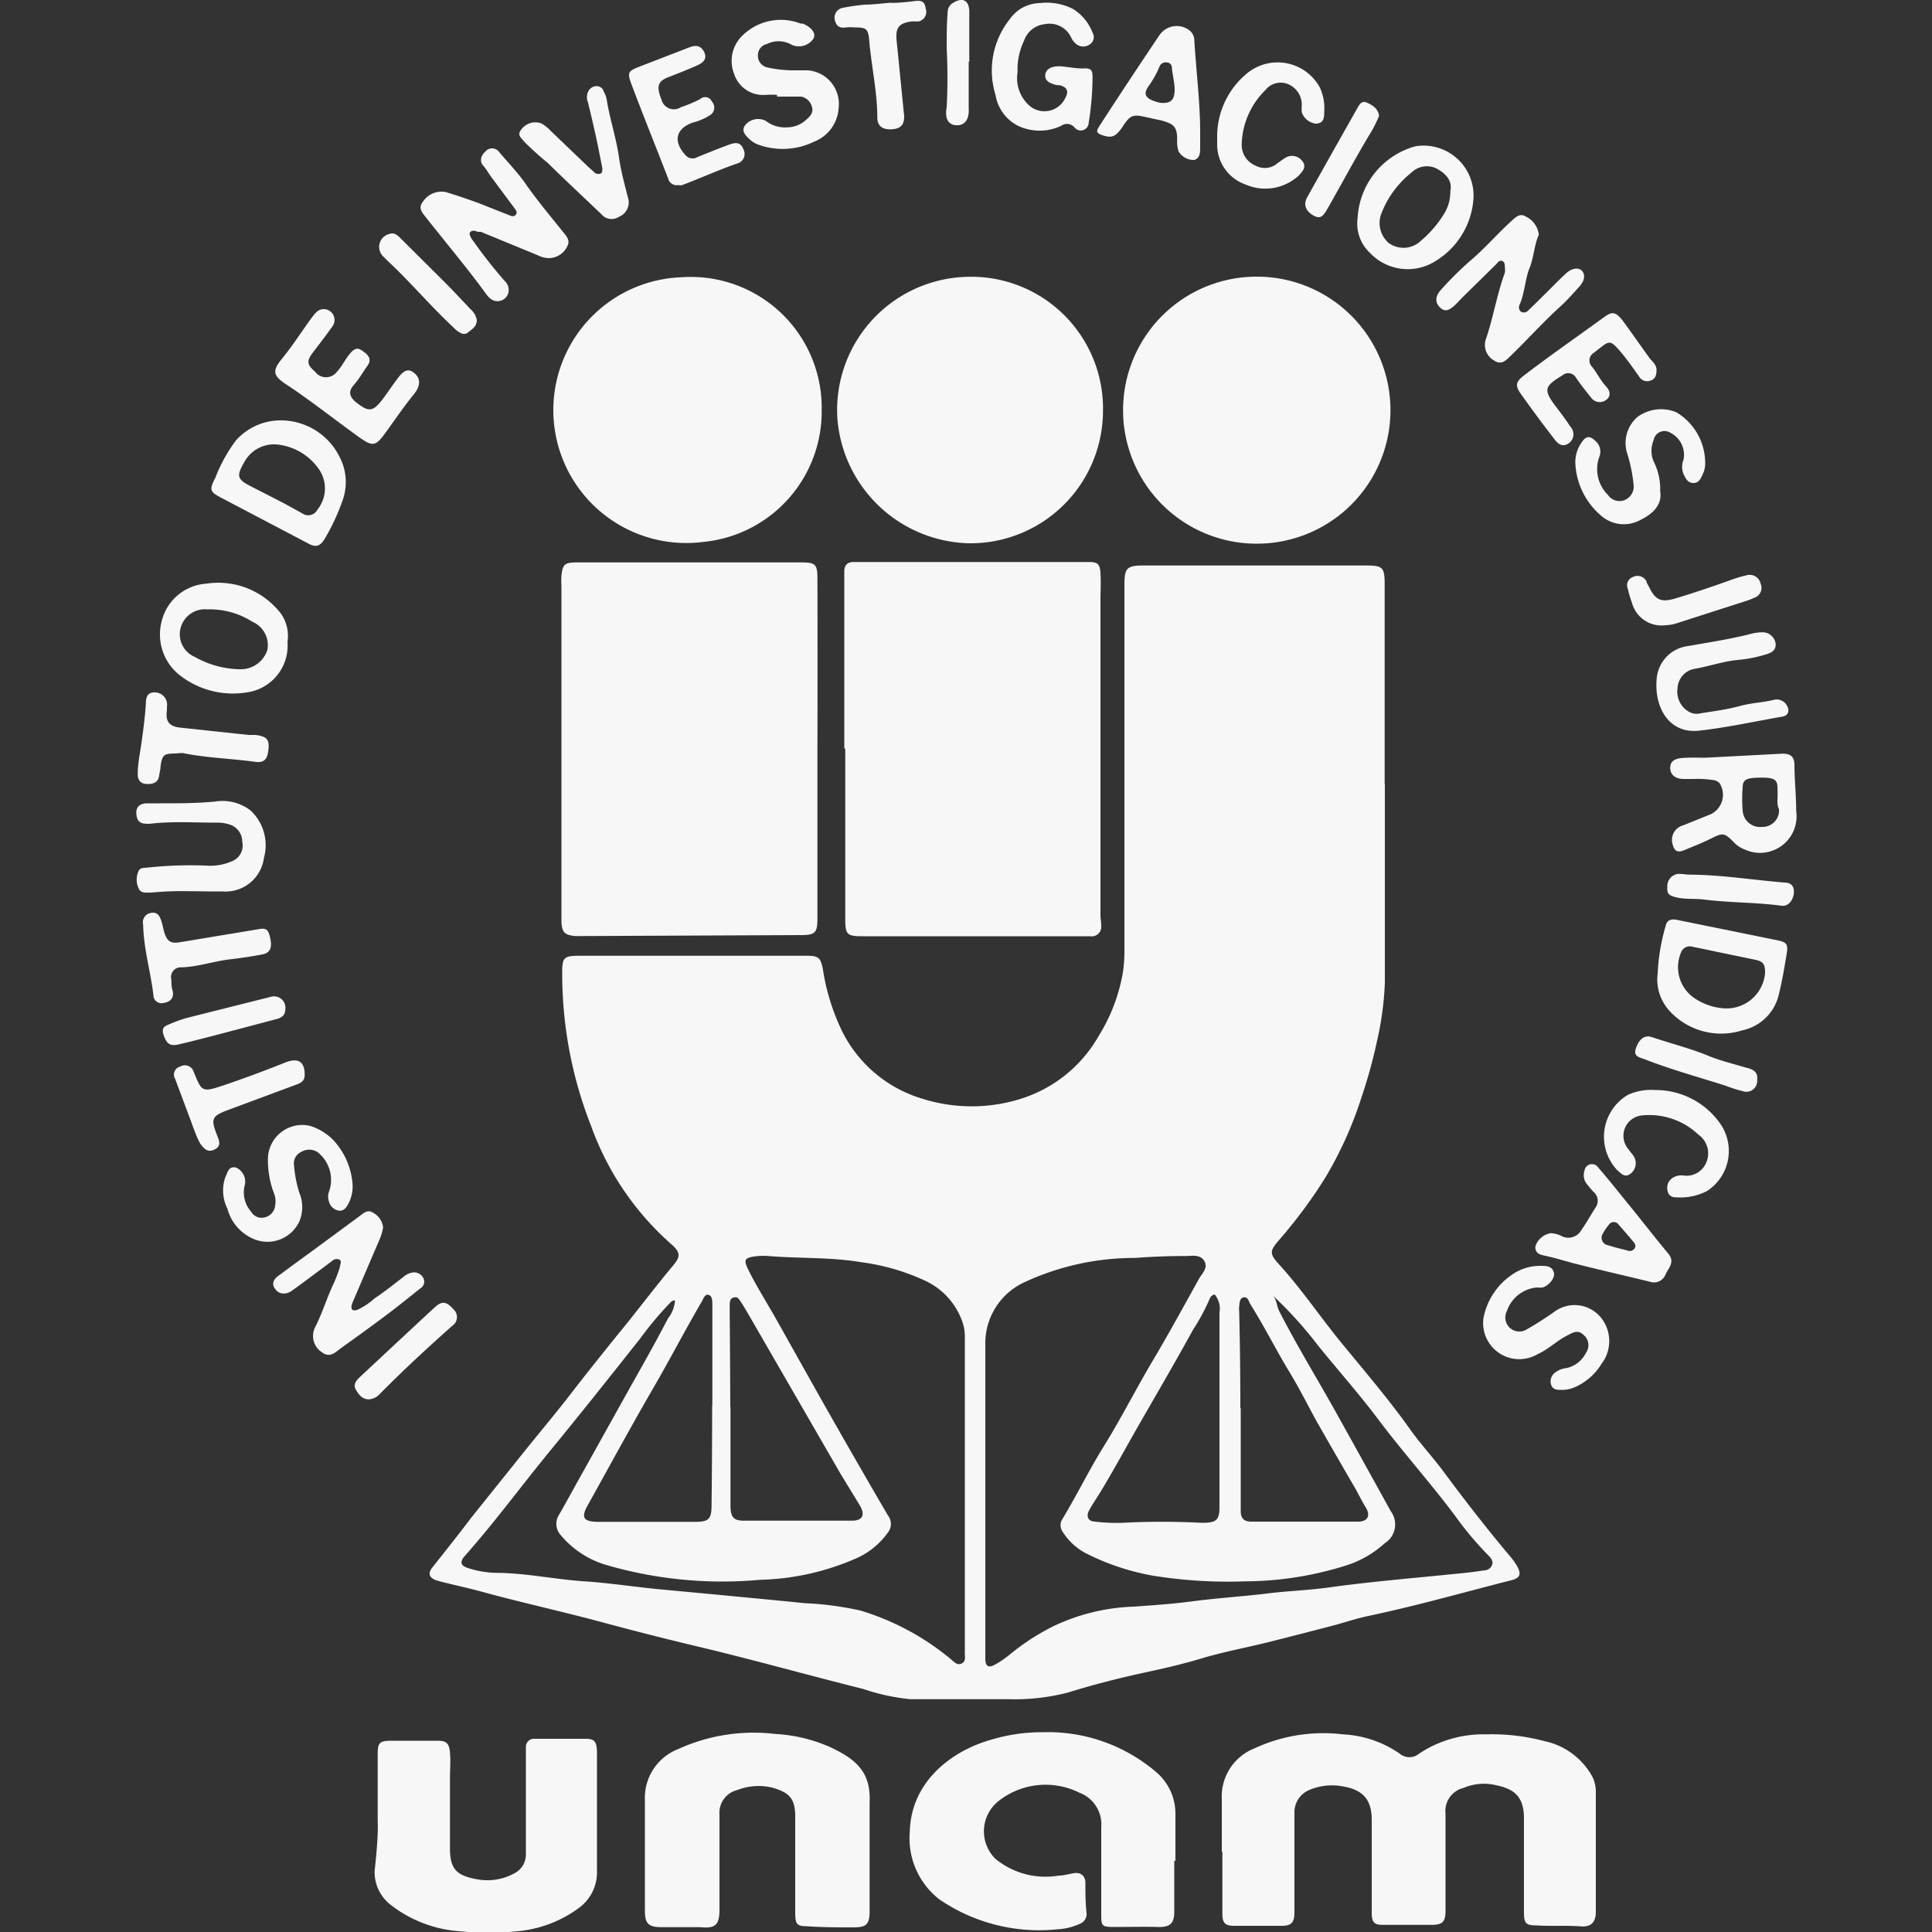
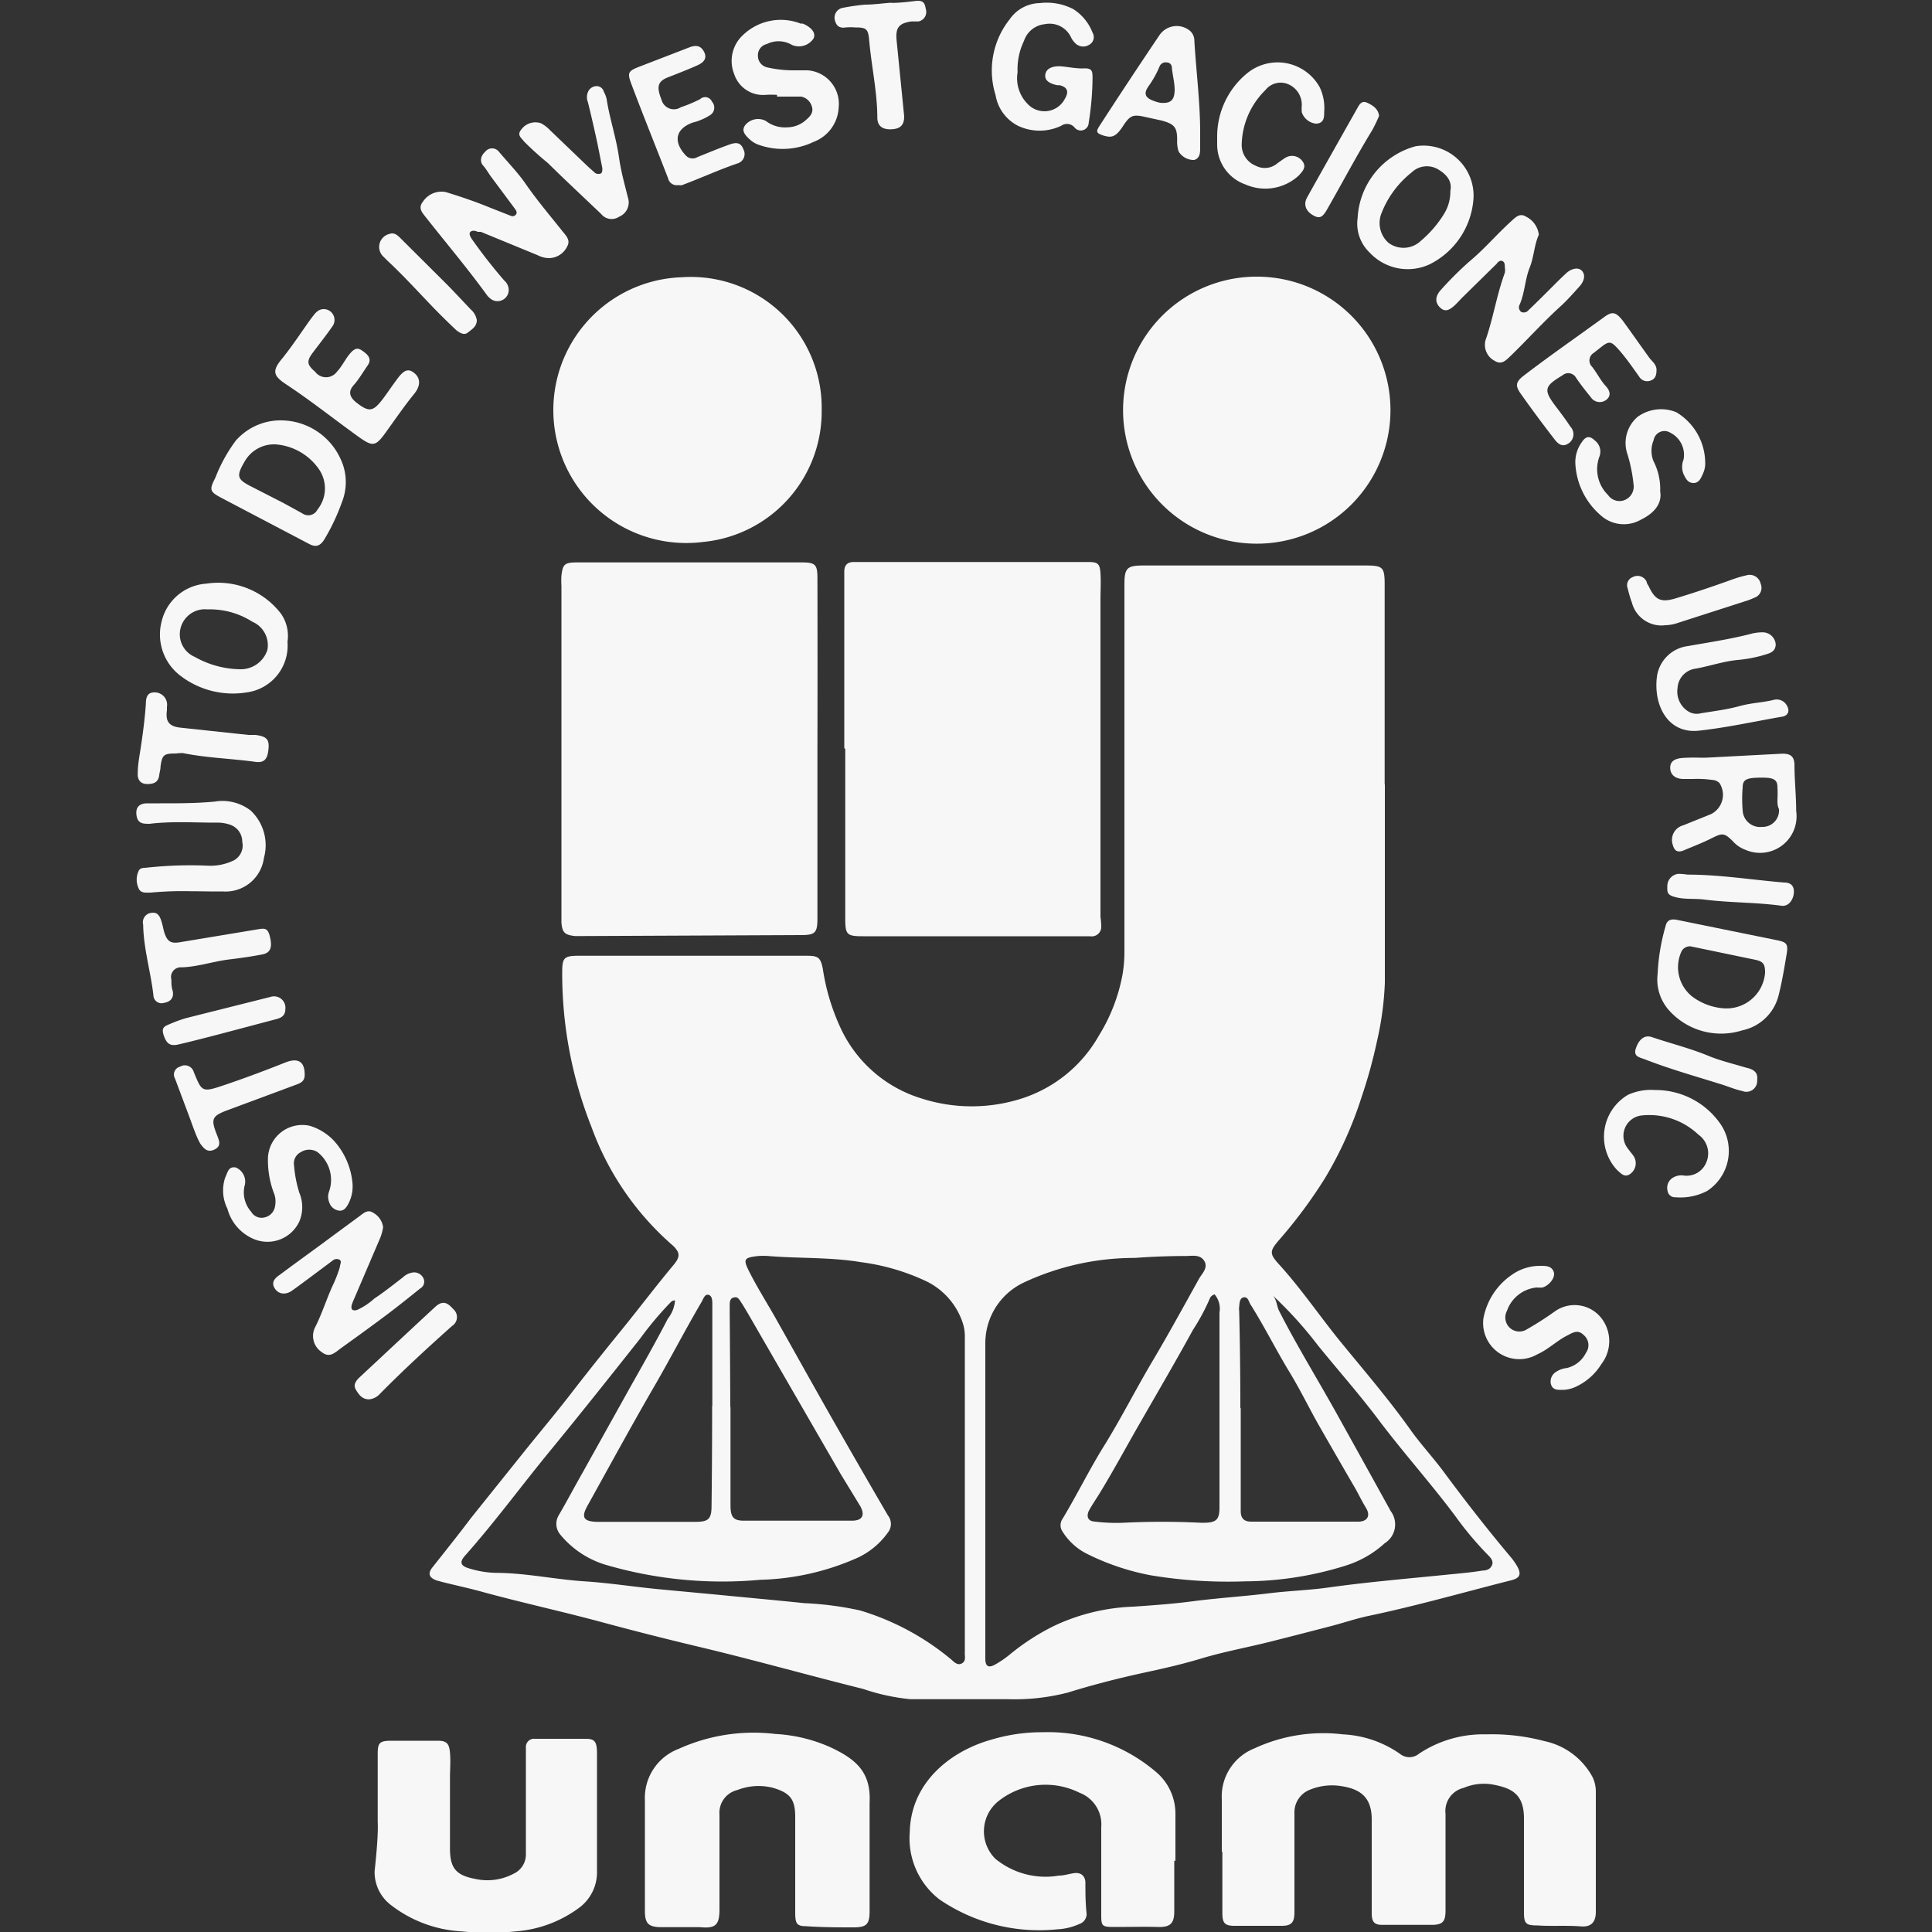
<svg xmlns="http://www.w3.org/2000/svg" id="Capa_1" data-name="Capa 1" viewBox="0 0 100 100">
  <rect x="0" y="0" width="100" height="100" fill="#333333" stroke="none" />
  <defs>
    <style>.cls-1{fill:#f8f7f7;}</style>
  </defs>
  <title>Mesa de trabajo 9 copia 2</title>
  <path class="cls-1" d="M71.68,40.59c0,3.42,0,6.85,0,10.27a16.15,16.15,0,0,1-.4,3,26,26,0,0,1-.81,2.94A19.86,19.86,0,0,1,68.57,61a25.15,25.15,0,0,1-2.38,3.2c-.47.55-.49.69,0,1.23,1.15,1.26,2.1,2.67,3.18,4,1.25,1.53,2.52,3,3.68,4.64.53.73,1.15,1.4,1.69,2.13,1.11,1.5,2.28,3,3.46,4.4a3.18,3.18,0,0,1,.34.49c.21.39.13.59-.3.7-2.45.62-4.89,1.32-7.36,1.84-.68.14-1.34.37-2,.54-1.08.28-2.16.56-3.24.83s-2.32.5-3.45.84-2.07.54-3.12.77c-1.28.28-2.55.61-3.81,1a11,11,0,0,1-3.07.34c-1.69,0-3.38,0-5.07,0a10.75,10.75,0,0,1-2.44-.53c-2.85-.71-5.68-1.51-8.54-2.19q-2.52-.6-5-1.27c-2-.54-4.1-1-6.12-1.55-.71-.2-1.43-.35-2.14-.53l-.29-.08c-.38-.14-.46-.36-.21-.67.68-.86,1.36-1.71,2-2.56l2.91-3.63c.76-.94,1.54-1.87,2.28-2.83s1.72-2.19,2.6-3.27,1.76-2.25,2.68-3.35c.35-.42.37-.63,0-1a14.8,14.8,0,0,1-4.24-6.17,21.54,21.54,0,0,1-1.51-8c0-.76.1-.85.87-.85H41.74c.61,0,.73.08.85.68a11.17,11.17,0,0,0,1,3.23,6.8,6.8,0,0,0,4.12,3.48,8.49,8.49,0,0,0,5.17,0,7.07,7.07,0,0,0,4-3.26,9.12,9.12,0,0,0,1.22-3.15,7,7,0,0,0,.1-1.13q0-9.53,0-19.05c0-.87.12-1,1-1,2.07,0,4.14,0,6.21,0h5.26c.91,0,1,.08,1,1q0,5.17,0,10.33ZM65.82,67c.27.22.25.58.39.86.93,1.82,2,3.55,3,5.35s1.85,3.33,2.77,5a1.15,1.15,0,0,1-.31,1.67,5.36,5.36,0,0,1-2,1.15,17.6,17.6,0,0,1-5.22.82,24.42,24.42,0,0,1-4.87-.31,12.59,12.59,0,0,1-3.37-1.14A3.16,3.16,0,0,1,55,79.28a.58.58,0,0,1,0-.67c.74-1.23,1.37-2.52,2.12-3.73.89-1.43,1.65-2.94,2.51-4.39s1.63-2.86,2.43-4.3c.16-.28.48-.56.28-.91s-.59-.28-.92-.27q-1.34,0-2.68.1A13.51,13.51,0,0,0,53,66.38a3.47,3.47,0,0,0-2,3.1c0,.7,0,1.39,0,2.09q0,5.67,0,11.35c0,1,0,2,0,2.93,0,.41.17.5.52.3a5.15,5.15,0,0,0,.78-.54,11.78,11.78,0,0,1,2.25-1.45,10.44,10.44,0,0,1,4.12-1c1-.07,2-.14,3-.27,1.36-.18,2.72-.26,4.08-.43,1-.12,2-.15,3-.29,2-.28,4-.45,6-.65.67-.07,1.34-.12,2-.23.21,0,.4-.08.48-.29s-.08-.38-.21-.51a17.25,17.25,0,0,1-1.68-2c-1.26-1.69-2.67-3.26-3.94-4.94-1-1.34-2.13-2.61-3.19-3.92A20.72,20.72,0,0,0,65.82,67Zm-30.88.31c-.16,0-.21.08-.28.15a17.64,17.64,0,0,0-1.53,1.83c-1.53,1.93-3.06,3.86-4.62,5.76s-2.87,3.7-4.43,5.46c-.31.34-.25.54.2.67a5.06,5.06,0,0,0,1.35.23c1.56,0,3.08.34,4.63.44,1.37.09,2.72.31,4.08.43l2.67.25c1.54.15,3.09.29,4.63.45a16.52,16.52,0,0,1,2.89.38,13.37,13.37,0,0,1,4.64,2.48c.18.14.36.39.61.26s.14-.39.16-.6c0,0,0,0,0-.06q0-8.15,0-16.3a2.22,2.22,0,0,0-.12-.7,3.68,3.68,0,0,0-2-2.18,11.33,11.33,0,0,0-3.25-.93c-1.55-.26-3.13-.19-4.7-.31a3.49,3.49,0,0,0-.71,0c-.64.08-.69.17-.41.74.42.84.92,1.63,1.38,2.44,1.07,1.9,2.13,3.81,3.21,5.7q1.3,2.28,2.62,4.54a.71.71,0,0,1,0,.88,4,4,0,0,1-1.53,1.29,13.15,13.15,0,0,1-5.08,1.16,21.48,21.48,0,0,1-7.91-.75A4.84,4.84,0,0,1,29,79.43a.86.86,0,0,1-.08-1c.42-.72.81-1.46,1.22-2.18l2.43-4.36c.68-1.21,1.37-2.42,2-3.64A1.71,1.71,0,0,0,34.94,67.29ZM62.87,67a.35.35,0,0,0-.25.21,10.68,10.68,0,0,1-.87,1.62c-.91,1.66-1.86,3.28-2.8,4.92-.69,1.2-1.35,2.43-2.08,3.62-.17.27-.35.53-.5.81s-.07.54.24.57a9.16,9.16,0,0,0,1.48.07c1.37-.07,2.74-.07,4.11,0,.71,0,.92-.1.92-.79q0-5,0-10.09A1.15,1.15,0,0,0,62.87,67Zm-26,5.78h0c0-.52,0-1,0-1.55q0-1.85,0-3.7c0-.2,0-.46-.2-.51s-.27.23-.37.39c-.86,1.47-1.65,3-2.5,4.46-1.16,2-2.27,4.05-3.4,6.08-.32.58-.2.79.46.82H36c.68,0,.83-.15.83-.85Q36.86,75.31,36.86,72.75Zm.94.06h0q0,2.53,0,5.07c0,.61.15.8.69.8h5.6c.55,0,.69-.3.41-.78l-1-1.64-4.73-8.19c-.14-.24-.28-.48-.43-.71s-.2-.27-.38-.23-.2.22-.2.38,0,.32,0,.48Q37.79,70.39,37.8,72.81Zm26.41.06h0q0,2.09,0,4.18c0,.38,0,.76,0,1.13s.16.55.55.55H70.3c.47,0,.65-.3.41-.7s-.36-.66-.55-1q-1-1.72-2-3.47c-.48-.87-.92-1.76-1.44-2.61-.69-1.14-1.28-2.33-2-3.47-.09-.15-.12-.39-.34-.36s-.22.29-.24.48,0,.16,0,.24Q64.2,70.36,64.2,72.86Z" />
  <path class="cls-1" d="M43.7,38.73q0-4.33,0-8.66c0-.16,0-.32,0-.48,0-.35.17-.51.52-.5H56.34c.48,0,.59.09.62.58s0,.92,0,1.37q0,8.21,0,16.42A3.7,3.7,0,0,1,57,48a.49.49,0,0,1-.57.46l-11.64,0h-.12c-.84,0-.92-.08-.92-.92q0-4.39,0-8.78Z" />
  <path class="cls-1" d="M42.31,38.75q0,4.39,0,8.78c0,.75-.11.87-.86.87l-11.33.05h-.36c-.53-.06-.66-.18-.7-.7,0-.14,0-.28,0-.42q0-7,0-14.08c0-1,0-1.95,0-2.92a4.23,4.23,0,0,1,0-.54c.07-.58.16-.67.76-.68H41.48c.72,0,.83.1.83.82Q42.32,34.33,42.31,38.75Z" />
  <path class="cls-1" d="M65.12,14.32A6.91,6.91,0,1,1,65,28.14a6.91,6.91,0,1,1,.08-13.82Z" />
-   <path class="cls-1" d="M57.09,21.3a6.86,6.86,0,0,1-6.93,6.82,7,7,0,0,1-6.82-6.5A6.9,6.9,0,0,1,50,14.33,6.82,6.82,0,0,1,57.09,21.3Z" />
  <path class="cls-1" d="M42.53,21.21a6.78,6.78,0,0,1-6.13,6.84,6.88,6.88,0,1,1-1.1-13.7A6.77,6.77,0,0,1,42.53,21.21Z" />
  <path class="cls-1" d="M63.24,95.83c0-.9,0-1.79,0-2.69a2.68,2.68,0,0,1,1.68-2.64,8.47,8.47,0,0,1,4.59-.73,5.63,5.63,0,0,1,2.94,1,.78.78,0,0,0,1,0,6,6,0,0,1,3.49-1,10.54,10.54,0,0,1,3,.35A3.69,3.69,0,0,1,82.44,92a1.76,1.76,0,0,1,.16.75c0,2.07,0,4.14,0,6.21,0,.53-.25.79-.76.75-.76-.06-1.51,0-2.27-.05-.6,0-.69-.1-.69-.7,0-1.61,0-3.23,0-4.84,0-1.27-.65-1.57-1.6-1.75a2.67,2.67,0,0,0-1.52.17,1.23,1.23,0,0,0-.94,1.34c0,1.65,0,3.3,0,5,0,.55-.12.74-.67.75-.87,0-1.75,0-2.62,0-.42,0-.53-.18-.53-.62,0-1.61,0-3.23,0-4.84,0-1.21-.67-1.58-1.57-1.72a3,3,0,0,0-1.64.19A1.25,1.25,0,0,0,67,93.84q0,2.45,0,4.9c0,.08,0,.16,0,.24,0,.53-.16.7-.66.7q-1.22,0-2.45,0c-.5,0-.62-.15-.62-.66,0-1.05,0-2.11,0-3.16Z" />
  <path class="cls-1" d="M60.78,96.3q0,1.31,0,2.63c0,.65-.23.83-.86.81s-1.47,0-2.2,0S57,99.7,57,99c0-1.47,0-2.95,0-4.42a1.75,1.75,0,0,0-1.13-1.79,3.93,3.93,0,0,0-4.17.42,2,2,0,0,0-.18,3,4.09,4.09,0,0,0,3.29.87c.28,0,.55-.1.82-.13s.52.1.55.46c0,.54,0,1.07.06,1.61a.54.54,0,0,1-.36.56,3.11,3.11,0,0,1-1.15.28,9.14,9.14,0,0,1-6.11-1.55,4,4,0,0,1-1.53-3.49c.06-2.61,2.17-4.19,4.17-4.76a9.07,9.07,0,0,1,2.7-.4,8.62,8.62,0,0,1,5.88,2.06,2.82,2.82,0,0,1,1,2.16c0,.82,0,1.63,0,2.45Z" />
  <path class="cls-1" d="M33.38,95.87c0-.9,0-1.79,0-2.69a2.71,2.71,0,0,1,1.75-2.66,9.39,9.39,0,0,1,5-.77,8,8,0,0,1,2.88.7c1.34.63,2.08,1.31,2,2.86,0,.48,0,1,0,1.43,0,1.39,0,2.79,0,4.18,0,.69-.16.84-.85.84s-1.62,0-2.43-.06c-.49,0-.56-.14-.57-.64,0-.76,0-1.51,0-2.27,0-.92,0-1.83,0-2.75s-.27-1.25-1.18-1.51a3,3,0,0,0-1.81.12,1.21,1.21,0,0,0-.93,1.28c0,1.63,0,3.26,0,4.9,0,.8-.2,1-1,.92-.65,0-1.31,0-2,0s-.86-.2-.86-.85Q33.38,97.39,33.38,95.87Z" />
  <path class="cls-1" d="M19.55,94.28c0-1.43,0-2.47,0-3.5,0-.57.1-.67.66-.68.82,0,1.63,0,2.45,0,.45,0,.59.14.63.61s0,.88,0,1.31c0,1.21,0,2.43,0,3.64,0,1,.28,1.4,1.3,1.59a2.89,2.89,0,0,0,2-.27,1.09,1.09,0,0,0,.63-1c0-1.69,0-3.38,0-5.07,0-.16,0-.32,0-.48a.42.42,0,0,1,.47-.43c.88,0,1.75,0,2.63,0,.46,0,.57.15.58.71,0,1.65,0,3.3,0,5,0,.38,0,.76,0,1.13a2.28,2.28,0,0,1-.93,1.91,6.29,6.29,0,0,1-3.31,1.22,13,13,0,0,1-2.74,0,6.57,6.57,0,0,1-3.73-1.4,2.14,2.14,0,0,1-.8-1.72C19.5,95.83,19.58,94.86,19.55,94.28Z" />
  <path class="cls-1" d="M28.39,13.36a1.35,1.35,0,0,1-.56-.15L24.89,12,24.73,12c-.13-.06-.28-.09-.38,0s0,.26.07.37a26.89,26.89,0,0,0,1.68,2.15.65.65,0,0,1,.23.53.58.58,0,0,1-.87.46,1,1,0,0,1-.26-.24c-1-1.38-2.1-2.68-3.14-4-.18-.24-.45-.48-.17-.83a1.15,1.15,0,0,1,1.18-.5c.78.24,1.55.5,2.3.81l.94.37c.13.05.26.13.38,0s0-.26-.08-.37L25.45,9.19c-.16-.21-.28-.44-.45-.63s-.13-.49.11-.7a.45.45,0,0,1,.72,0c.47.56,1,1.1,1.4,1.69.58.83,1.23,1.6,1.86,2.39.18.23.45.47.28.79A1.06,1.06,0,0,1,28.39,13.36Z" />
  <path class="cls-1" d="M19.83,63.52a2.54,2.54,0,0,1-.2.67l-1.31,3.06a2.37,2.37,0,0,0-.11.28c-.07.26.05.34.28.27a3.54,3.54,0,0,0,.89-.59c.51-.34,1-.73,1.48-1.1a.92.92,0,0,1,.47-.24.53.53,0,0,1,.59.3.4.4,0,0,1-.17.52c-.56.45-1.12.9-1.69,1.33-.81.61-1.63,1.2-2.45,1.79-.28.21-.56.49-.95.18a1,1,0,0,1-.36-1.27c.39-.76.63-1.59,1-2.35a7.7,7.7,0,0,0,.29-.78c0-.13.11-.28,0-.38a.33.33,0,0,0-.39.05l-1.34,1c-.26.19-.51.38-.77.56s-.64.21-.86-.12,0-.55.27-.73c.64-.48,1.28-.94,1.92-1.41l2.2-1.62c.21-.16.42-.35.69-.17A1,1,0,0,1,19.83,63.52Z" />
  <path class="cls-1" d="M40.22,4.91a4.92,4.92,0,0,0-.59,0A1.57,1.57,0,0,1,38,3.83a1.82,1.82,0,0,1,.44-2,2.83,2.83,0,0,1,3-.61l.11,0c.47.2.69.5.56.77A.91.91,0,0,1,41,2.33a1.36,1.36,0,0,0-1.31-.05.59.59,0,0,0-.46.61.61.61,0,0,0,.49.6,6.12,6.12,0,0,0,1.42.15c.22,0,.44,0,.66,0a1.74,1.74,0,0,1,1.61,1.92,2,2,0,0,1-1.29,1.78,3.7,3.7,0,0,1-2.89.14,1.27,1.27,0,0,1-.36-.21c-.39-.33-.48-.54-.3-.79a.86.86,0,0,1,1.07-.22,1.62,1.62,0,0,0,1.11.33,1.47,1.47,0,0,0,1-.41c.2-.17.37-.38.27-.67A.72.72,0,0,0,41.47,5L40.82,5h-.6Z" />
  <path class="cls-1" d="M16.76,16a.56.56,0,0,1,.44.9c-.32.46-.66.89-1,1.34s-.32.63.11,1a.7.7,0,0,0,1.13,0c.29-.31.45-.7.73-1s.44-.2.7,0,.35.41.15.69-.44.7-.71,1-.26.59.13.9c.65.51.86.49,1.36-.16.25-.33.48-.68.72-1,.37-.52.6-.61.9-.38s.42.61,0,1.12-.93,1.24-1.38,1.87c-.62.87-.72.88-1.59.25-1.22-.88-2.4-1.82-3.66-2.65-.63-.42-.72-.67-.22-1.28s1-1.37,1.5-2.07C16.28,16.26,16.43,16,16.76,16Z" />
  <path class="cls-1" d="M14.88,33.22a2.44,2.44,0,0,1-2.12,2.62A4.46,4.46,0,0,1,9.37,35a2.68,2.68,0,0,1-1-2.85,2.55,2.55,0,0,1,2.31-1.94,4.09,4.09,0,0,1,3.86,1.55A2,2,0,0,1,14.88,33.22Zm-4-1.68h-.16a1.3,1.3,0,0,0-1.38,1A1.27,1.27,0,0,0,10.08,34a4.91,4.91,0,0,0,2.32.64,1.45,1.45,0,0,0,1.44-1,1.32,1.32,0,0,0-.78-1.46A4.08,4.08,0,0,0,10.84,31.54Z" />
  <path class="cls-1" d="M85.8,50.4a10.36,10.36,0,0,1,.41-2.46c.06-.31.27-.39.58-.33L92,48.67c.47.1.56.19.48.69-.12.72-.24,1.45-.42,2.16a2.45,2.45,0,0,1-1.88,1.81,3.62,3.62,0,0,1-3.76-1A2.4,2.4,0,0,1,85.8,50.4Zm3.41,1.79a2,2,0,0,0,2.15-1.84c0-.43-.08-.58-.5-.67L87.59,49a.48.48,0,0,0-.58.3,1.94,1.94,0,0,0,.59,2.29A3.1,3.1,0,0,0,89.21,52.19Z" />
  <path class="cls-1" d="M70.27,11.29a4.07,4.07,0,0,1,3-3.72,2.59,2.59,0,0,1,3,2.66A4.11,4.11,0,0,1,74,13.68a2.69,2.69,0,0,1-3.1-.6A2.07,2.07,0,0,1,70.27,11.29Zm4.8-1.41c.11-.52-.22-.88-.68-1.14a1.14,1.14,0,0,0-1.33.19A5,5,0,0,0,71.52,11a1.37,1.37,0,0,0,.35,1.57,1.3,1.3,0,0,0,1.69-.12,5.73,5.73,0,0,0,1.19-1.39A2.19,2.19,0,0,0,75.07,9.88Z" />
  <path class="cls-1" d="M79.65,12.15c-.24.52-.25,1.15-.48,1.72s-.25,1.29-.51,1.89a.3.3,0,0,0,.07.38.31.31,0,0,0,.38-.08c.4-.38.8-.78,1.19-1.17s.51-.51.77-.75.64-.34.83-.1.06.56-.15.79-.61.69-.95,1c-.92.83-1.74,1.75-2.63,2.61-.24.23-.46.46-.82.23a.93.93,0,0,1-.46-1.06c.4-1.14.58-2.35,1-3.49a.89.89,0,0,0,0-.29c0-.11,0-.25-.11-.31s-.22,0-.31.13l-1.7,1.67c-.16.15-.3.32-.46.47-.33.31-.54.35-.77.13s-.29-.52,0-.87a18,18,0,0,1,1.52-1.52c.77-.64,1.41-1.4,2.15-2.07.23-.21.45-.45.77-.25A1.2,1.2,0,0,1,79.65,12.15Z" />
  <path class="cls-1" d="M9.89,46.13a17.7,17.7,0,0,0-2.08.07c-.23,0-.52.05-.63-.21a1.06,1.06,0,0,1,0-.92c.09-.17.26-.14.42-.16a20.68,20.68,0,0,1,3.21-.1A2.75,2.75,0,0,0,12,44.58a.87.87,0,0,0,.54-1,.93.93,0,0,0-.65-.9,2,2,0,0,0-.7-.1c-1.15,0-2.3-.08-3.45.06-.32,0-.6,0-.67-.41s.11-.64.53-.65h.66c1,0,1.91,0,2.86-.09a2.39,2.39,0,0,1,1.85.46,2.46,2.46,0,0,1,.69,2.46,2,2,0,0,1-2.14,1.73C11,46.15,10.43,46.13,9.89,46.13Z" />
  <path class="cls-1" d="M52.67,3.74a1.89,1.89,0,0,0,.52,1.64,1.19,1.19,0,0,0,1.93-.27c.22-.37.13-.6-.28-.7l-.12,0c-.46-.1-.67-.28-.61-.58s.38-.4.7-.4.86.13,1.3.11.43.18.44.45a15.28,15.28,0,0,1-.2,2.37.41.41,0,0,1-.73.24.51.51,0,0,0-.69-.09,2.61,2.61,0,0,1-2.24,0,2.18,2.18,0,0,1-1.16-1.59A4.26,4.26,0,0,1,52.26,1,1.94,1.94,0,0,1,53.82.16a3,3,0,0,1,1.73.31,2.5,2.5,0,0,1,1,1.22.45.45,0,0,1-.16.62.58.58,0,0,1-.72-.06,1.09,1.09,0,0,1-.24-.33,1.22,1.22,0,0,0-1.34-.67A1.27,1.27,0,0,0,53,2.12,3.38,3.38,0,0,0,52.67,3.74Z" />
  <path class="cls-1" d="M14.63,21.76a3.4,3.4,0,0,1,3,2,2.79,2.79,0,0,1,.08,2.2,10.92,10.92,0,0,1-.88,1.89c-.24.42-.47.49-.82.31l-4.53-2.38c-.63-.33-.66-.42-.33-1.06a8.08,8.08,0,0,1,1.06-1.92A3.09,3.09,0,0,1,14.63,21.76ZM14.25,23a1.75,1.75,0,0,0-1.6.91c-.43.74-.38.9.37,1.28l1.64.84c.33.18.66.36,1,.55a.53.53,0,0,0,.77-.2,1.75,1.75,0,0,0,.06-2.12A3,3,0,0,0,14.25,23Z" />
  <path class="cls-1" d="M88.26,39.22l4-.21c.4,0,.6.13.62.54,0,.81.09,1.63.09,2.43a1.89,1.89,0,0,1-2.64,2,1.58,1.58,0,0,1-.63-.43c-.45-.45-.55-.44-1.09-.17s-1,.44-1.47.64c-.33.13-.48,0-.56-.3a.78.78,0,0,1,.54-1l1.44-.58A1.12,1.12,0,0,0,89,40.53a.56.56,0,0,0-.37-.16,5.51,5.51,0,0,0-1-.05h-.48c-.44,0-.69-.22-.7-.56s.21-.5.66-.53S87.93,39.22,88.26,39.22ZM92,41.4h0a5.8,5.8,0,0,0,0-.66c0-.4-.22-.49-.8-.49-.8,0-1,.09-1,.51a7,7,0,0,0,0,1.19.9.9,0,0,0,1,.85.85.85,0,0,0,.88-.92C92,41.72,92,41.56,92,41.4Z" />
  <path class="cls-1" d="M85.93,25.43c.11.63-.3,1.13-1,1.47a1.78,1.78,0,0,1-2.07-.22A3.79,3.79,0,0,1,81.54,24a1.75,1.75,0,0,1,.34-1.12c.21-.32.41-.33.68-.07a.72.72,0,0,1,.23.81,1.87,1.87,0,0,0,.44,2,.72.72,0,0,0,.78.29.75.75,0,0,0,.55-.76,8.05,8.05,0,0,0-.32-1.63,1.78,1.78,0,0,1,.53-1.95,2.07,2.07,0,0,1,2-.23,3.07,3.07,0,0,1,1.49,2.57,1.27,1.27,0,0,1-.13.64c-.1.22-.2.46-.49.45s-.39-.24-.5-.46a1,1,0,0,1,0-.75,1.28,1.28,0,0,0-.68-1.39.57.57,0,0,0-.87.39,1.41,1.41,0,0,0,0,1.09A3.14,3.14,0,0,1,85.93,25.43Z" />
-   <path class="cls-1" d="M80.27,63.83a1.31,1.31,0,0,1,.52.13.77.77,0,0,0,1.06-.29c.26-.37.48-.77.73-1.16a.6.6,0,0,0-.09-.81,5.26,5.26,0,0,1-.35-.41.72.72,0,0,1-.13-.68.39.39,0,0,1,.72-.17c.55.63,1.06,1.28,1.59,1.93.68.83,1.33,1.68,2,2.48.41.46.05.76-.11,1.11a.64.64,0,0,1-.82.38c-1.27-.31-2.55-.6-3.81-.92-.52-.13-1-.29-1.55-.41-.27-.06-.58-.1-.56-.49A1,1,0,0,1,80.27,63.83Zm4.38.67a.42.42,0,0,0-.05-.16c-.28-.33-.56-.66-.86-1a.3.3,0,0,0-.47.06,2.49,2.49,0,0,0-.3.44.39.39,0,0,0,.25.61c.34.11.68.19,1,.27A.3.3,0,0,0,84.65,64.5Z" />
  <path class="cls-1" d="M76.78,68.25A3.5,3.5,0,0,1,78.23,66a2.53,2.53,0,0,1,1.5-.48c.28,0,.58,0,.69.31s-.27.73-.58.81a1.59,1.59,0,0,1-.3,0A1.81,1.81,0,0,0,78,67.85a.73.73,0,0,0,.15.88.73.73,0,0,0,.89.07,16.67,16.67,0,0,0,1.45-.93,1.76,1.76,0,0,1,2.4.36,1.94,1.94,0,0,1,0,2.37,3.08,3.08,0,0,1-1.35,1.19,1.67,1.67,0,0,1-.7.15c-.25,0-.49,0-.57-.32a.58.58,0,0,1,.27-.61,1.18,1.18,0,0,1,.55-.2,1.48,1.48,0,0,0,1-.79.68.68,0,0,0-.12-.92c-.27-.27-.51-.16-.8,0-.58.28-1,.73-1.6,1A1.87,1.87,0,0,1,76.78,68.25Z" />
  <path class="cls-1" d="M62.12,6.83c0,.35,0,.59,0,.82s0,.54-.31.63A.91.91,0,0,1,61,7.83a1.71,1.71,0,0,1-.07-.59c0-.66-.15-.82-.8-1l-.87-.19c-.62-.14-.77-.08-1.13.47s-.57.63-1,.5-.4-.23-.19-.55Q58.43,4.17,60,1.84a1.08,1.08,0,0,1,1.6-.24.68.68,0,0,1,.22.53C61.92,3.74,62.12,5.33,62.12,6.83ZM60.8,4.66c0-.37-.1-.74-.14-1.11,0-.18-.08-.31-.28-.32a.34.34,0,0,0-.37.23,5.15,5.15,0,0,1-.56,1c-.27.38-.18.6.26.76a2.09,2.09,0,0,0,.34.1C60.58,5.37,60.79,5.2,60.8,4.66Z" />
  <path class="cls-1" d="M18.25,61.31a1.93,1.93,0,0,1-.22,1c-.11.2-.24.39-.5.35a.63.63,0,0,1-.5-.46.76.76,0,0,1,0-.52,1.82,1.82,0,0,0-.6-2.05.8.8,0,0,0-.85,0,.65.65,0,0,0-.36.7,6.43,6.43,0,0,0,.27,1.4,1.91,1.91,0,0,1,0,1.5,1.82,1.82,0,0,1-2.31.92,2.36,2.36,0,0,1-1.41-1.59,2.1,2.1,0,0,1-.11-1.62c.12-.23.15-.59.55-.51a.8.8,0,0,1,.47.87A1.51,1.51,0,0,0,13,62.72a.62.62,0,0,0,.66.3.7.7,0,0,0,.58-.61,1.18,1.18,0,0,0-.08-.7,4.85,4.85,0,0,1-.29-1.81,1.78,1.78,0,0,1,2.16-1.63,2.86,2.86,0,0,1,1.25.77A3.77,3.77,0,0,1,18.25,61.31Z" />
  <path class="cls-1" d="M35.11,9.58a.46.46,0,0,1-.53-.35C33.95,7.6,33.3,6,32.68,4.35c-.22-.58-.17-.67.39-.89l2.59-1c.37-.15.61-.09.77.2s.08.53-.31.71-1,.42-1.54.63-.61.49-.34,1.16a.66.66,0,0,0,1,.39,7.06,7.06,0,0,0,1-.42.38.38,0,0,1,.61.13.46.46,0,0,1-.08.69,2.82,2.82,0,0,1-.53.27c-.13.06-.26.09-.4.13-.89.33-1,1-.34,1.7a.48.48,0,0,0,.6.08c.55-.22,1.1-.45,1.66-.65.41-.15.6-.06.72.25a.51.51,0,0,1-.31.73c-1,.34-1.92.77-2.89,1.13A.9.9,0,0,1,35.11,9.58Z" />
  <path class="cls-1" d="M63,7.09a4.23,4.23,0,0,1,1.53-3.28,2.49,2.49,0,0,1,3.78.71,2.5,2.5,0,0,1,.23,1.27c0,.27,0,.59-.42.61a.87.87,0,0,1-.74-.59,2.19,2.19,0,0,1,0-.36,1.15,1.15,0,0,0-.75-1.11,1,1,0,0,0-1.13.32,4.07,4.07,0,0,0-1.23,2.82A1.16,1.16,0,0,0,65,8.58a1,1,0,0,0,1.12-.13c.13-.09.26-.19.39-.27a.66.66,0,0,1,.9.16c.24.31,0,.53-.17.73a2.55,2.55,0,0,1-2.77.48A2.19,2.19,0,0,1,63,7.45C63,7.33,63,7.21,63,7.09Z" />
  <path class="cls-1" d="M85.74,19.17c0,.29-.09.47-.34.54a.48.48,0,0,1-.56-.22c-.35-.49-.7-1-1.08-1.42s-.47-.44-.93-.07l-.33.26a.46.46,0,0,0-.09.73c.26.33.44.71.71,1s.24.55,0,.72a.55.55,0,0,1-.78-.15c-.26-.32-.52-.65-.76-1a.46.46,0,0,0-.71-.13c-.95.57-1,.75-.31,1.65.24.32.48.63.72,1a.57.57,0,0,1-.05.84c-.27.2-.5.17-.76-.17-.61-.79-1.2-1.58-1.77-2.39-.28-.4-.24-.6.16-.91.9-.69,1.82-1.35,2.73-2l1.39-1c.45-.34.63-.33,1,.13.47.64.92,1.29,1.39,1.94C85.49,18.69,85.76,18.87,85.74,19.17Z" />
  <path class="cls-1" d="M85.66,56.42a4.08,4.08,0,0,1,3.4,1.77,2.47,2.47,0,0,1-.71,3.46,3,3,0,0,1-1.62.32.39.39,0,0,1-.42-.35.61.61,0,0,1,.23-.63.84.84,0,0,1,.57-.15,1.1,1.1,0,0,0,1.21-.68,1.18,1.18,0,0,0-.41-1.43,3.69,3.69,0,0,0-2.87-1,1.06,1.06,0,0,0-.78,1.72c.09.13.2.25.29.38a.68.68,0,0,1-.14.91c-.31.25-.5,0-.71-.18a2.52,2.52,0,0,1,.56-3.89A2.85,2.85,0,0,1,85.66,56.42Z" />
  <path class="cls-1" d="M31.18,8.72c-.11-.54-.21-1.09-.33-1.63s-.27-1.2-.42-1.8a.7.7,0,0,1,0-.52.49.49,0,0,1,.41-.31.38.38,0,0,1,.41.28,1.51,1.51,0,0,1,.15.39c.15,1,.5,2,.65,3.09.1.68.29,1.36.45,2a.8.8,0,0,1-.46,1,.69.69,0,0,1-.92-.14c-.92-.88-1.85-1.74-2.76-2.64a16.34,16.34,0,0,1-1.24-1.12C27,7.14,26.72,7,27,6.68a.9.9,0,0,1,1-.3,1.77,1.77,0,0,1,.47.36l1.94,1.86.4.36A.31.31,0,0,0,31,9C31.19,9,31.17,8.84,31.18,8.72Z" />
  <path class="cls-1" d="M9.12,39c-.64,0-.72.06-.81.66,0,.16-.05.31-.07.47-.05.38-.31.46-.65.45s-.48-.25-.46-.55c0-.45.09-.91.16-1.36.11-.75.21-1.49.26-2.25,0-.47.18-.6.51-.58a.64.64,0,0,1,.58.75c0,.06,0,.11,0,.17-.08.57.1.83.67.9l3.55.38.36,0c.62.08.75.25.66.86-.06.43-.25.6-.69.53-1.24-.17-2.49-.2-3.72-.45A2,2,0,0,0,9.12,39Z" />
  <path class="cls-1" d="M46.14.15c.42,0,.83-.05,1.25-.1s.48.13.53.42a.5.5,0,0,1-.38.64c-.11,0-.24,0-.36,0-.66.09-.84.33-.77,1q.2,2,.39,3.91c0,.43-.17.64-.63.67s-.75-.14-.76-.59c0-1.33-.3-2.64-.42-4-.05-.61-.15-.68-.73-.68a2.89,2.89,0,0,0-.48,0c-.36.06-.52-.11-.58-.44A.52.52,0,0,1,43.65.4,11.09,11.09,0,0,1,44.77.24c.45,0,.91-.07,1.37-.1Z" />
  <path class="cls-1" d="M87.93,37.82c-1.59.17-2.35-1.29-2.17-2.78a1.85,1.85,0,0,1,1.61-1.6c1.07-.19,2.15-.35,3.21-.62a2.31,2.31,0,0,1,.71-.09.68.68,0,0,1,.62.61c0,.32-.2.44-.47.52a6.89,6.89,0,0,1-1.4.29c-.78.06-1.51.32-2.28.46a1.07,1.07,0,0,0-.93,1,1.21,1.21,0,0,0,.52,1.19.83.83,0,0,0,.68.12c.67-.11,1.34-.19,2-.37s1.18-.18,1.76-.32a.6.6,0,0,1,.71.31c.14.25.06.49-.23.55C90.82,37.34,89.39,37.66,87.93,37.82Z" />
  <path class="cls-1" d="M7.41,47.86a.49.49,0,0,1,.42-.61c.34-.06.45.19.53.45s.09.39.15.58c.15.45.33.57.8.49l4.1-.68c.36-.06.48,0,.58.48s0,.75-.41.83c-.56.11-1.14.19-1.71.26-.83.1-1.62.38-2.47.41a.5.5,0,0,0-.53.63c0,.2,0,.39.07.59.07.35-.1.56-.46.62a.42.42,0,0,1-.54-.4C7.8,50.29,7.43,49.1,7.41,47.86Z" />
  <path class="cls-1" d="M15.77,55.64c0,.33-.21.42-.46.51l-3.5,1.3c-.86.32-.91.46-.57,1.32.1.26.23.54-.12.72s-.54,0-.75-.29a4,4,0,0,1-.27-.59c-.09-.22-.17-.45-.25-.67l-.79-2.11a.42.42,0,0,1,.26-.62.48.48,0,0,1,.71.28c.41,1,.42,1.06,1.47.71s2.2-.78,3.28-1.21C15.42,54.74,15.78,54.94,15.77,55.64Z" />
  <path class="cls-1" d="M86.21,32.36a1.58,1.58,0,0,1-1.74-1.16c-.09-.24-.16-.49-.22-.74a.45.45,0,0,1,.26-.59.52.52,0,0,1,.72.24c0,.07.06.15.1.22.33.71.62.87,1.37.65,1-.3,2-.64,3-1a6,6,0,0,1,.69-.2.58.58,0,0,1,.74.43.54.54,0,0,1-.33.73,3.54,3.54,0,0,1-.5.19l-3.45,1.11A2.09,2.09,0,0,1,86.21,32.36Z" />
  <path class="cls-1" d="M24.68,16.57c0,.33-.25.47-.46.64s-.43,0-.58-.1q-.63-.59-1.23-1.21c-.78-.81-1.54-1.65-2.37-2.42l-.21-.21a.69.69,0,0,1,.32-1.16c.28-.1.45.09.62.26l2.28,2.27c.45.45.88.92,1.32,1.38A.94.94,0,0,1,24.68,16.57Z" />
  <path class="cls-1" d="M19.1,72.43c-.36,0-.53-.25-.68-.5s0-.45.17-.62c1.31-1.22,2.61-2.44,3.92-3.65.37-.34.61-.29.95.1a.54.54,0,0,1-.06.87c-1.29,1.15-2.56,2.32-3.77,3.55A.84.84,0,0,1,19.1,72.43Z" />
  <path class="cls-1" d="M87.35,45.27c1.67,0,3.32.27,5,.41.33,0,.52.16.5.52s-.27.74-.65.68c-1.32-.18-2.66-.15-4-.32-.47-.06-.95,0-1.42-.11s-.49-.23-.48-.56a.64.64,0,0,1,.57-.66A3.63,3.63,0,0,1,87.35,45.27Z" />
  <path class="cls-1" d="M90.95,55.9a.56.56,0,0,1-.77.57c-.37-.08-.72-.23-1.07-.34-1.34-.42-2.7-.8-4-1.31-.24-.09-.58-.13-.44-.55s.41-.73.83-.59c1,.34,2,.58,3,1,.61.24,1.24.39,1.87.58C90.8,55.35,91,55.53,90.95,55.9Z" />
  <path class="cls-1" d="M71.38,6a7.67,7.67,0,0,1-.35.73c-.82,1.34-1.55,2.73-2.33,4.09-.25.45-.41.51-.74.32s-.53-.52-.3-.93c.86-1.54,1.73-3.08,2.6-4.62.11-.2.23-.4.51-.27S71.34,5.63,71.38,6Z" />
  <path class="cls-1" d="M14.77,52.23c0,.32-.19.45-.47.52l-2.87.76c-.73.19-1.46.38-2.19.55-.39.09-.59,0-.74-.4s-.07-.51.23-.63a7.55,7.55,0,0,1,.89-.33L14,51.6A.59.59,0,0,1,14.77,52.23Z" />
-   <path class="cls-1" d="M50.14,3.19q0,1.22,0,2.45a1.15,1.15,0,0,1-.06.47.54.54,0,0,1-.56.37A.5.5,0,0,1,49,6.1,1.15,1.15,0,0,1,49,5.57a30.28,30.28,0,0,0,0-3.09c0-.61,0-1.22.05-1.84a.55.55,0,0,1,.28-.49c.48-.3.82-.15.84.42,0,.87,0,1.75,0,2.62Z" />
</svg>